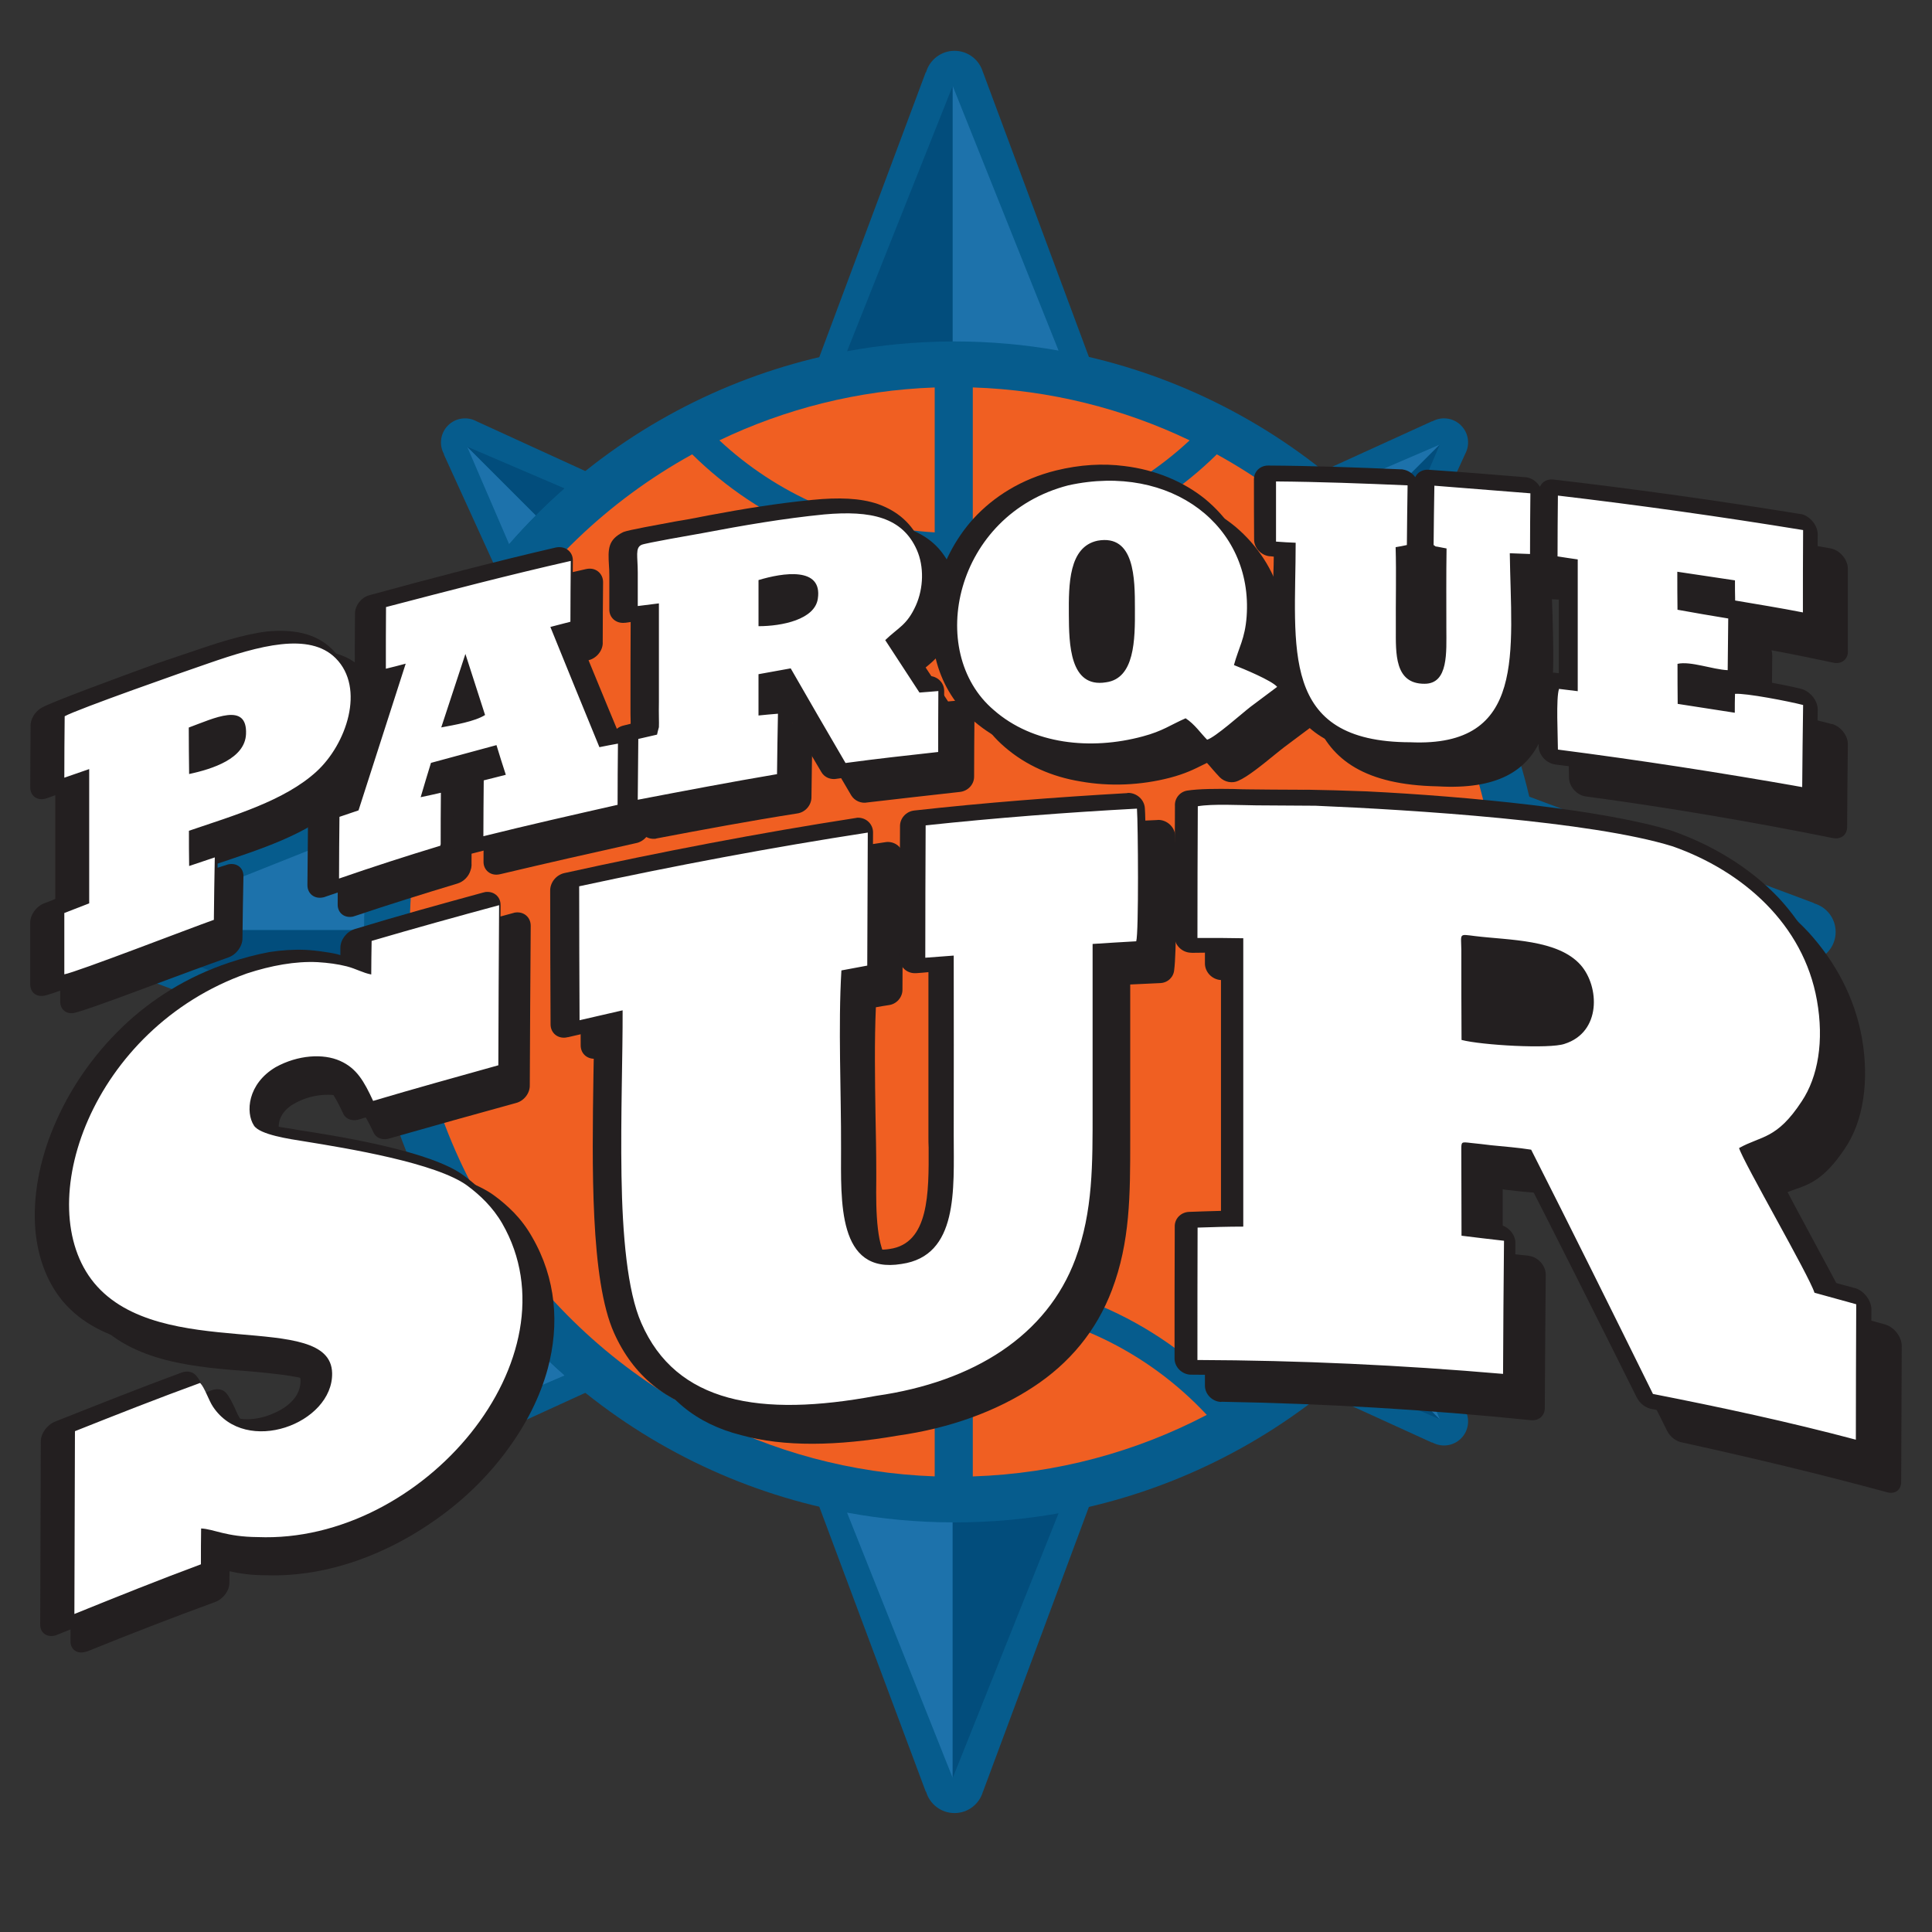
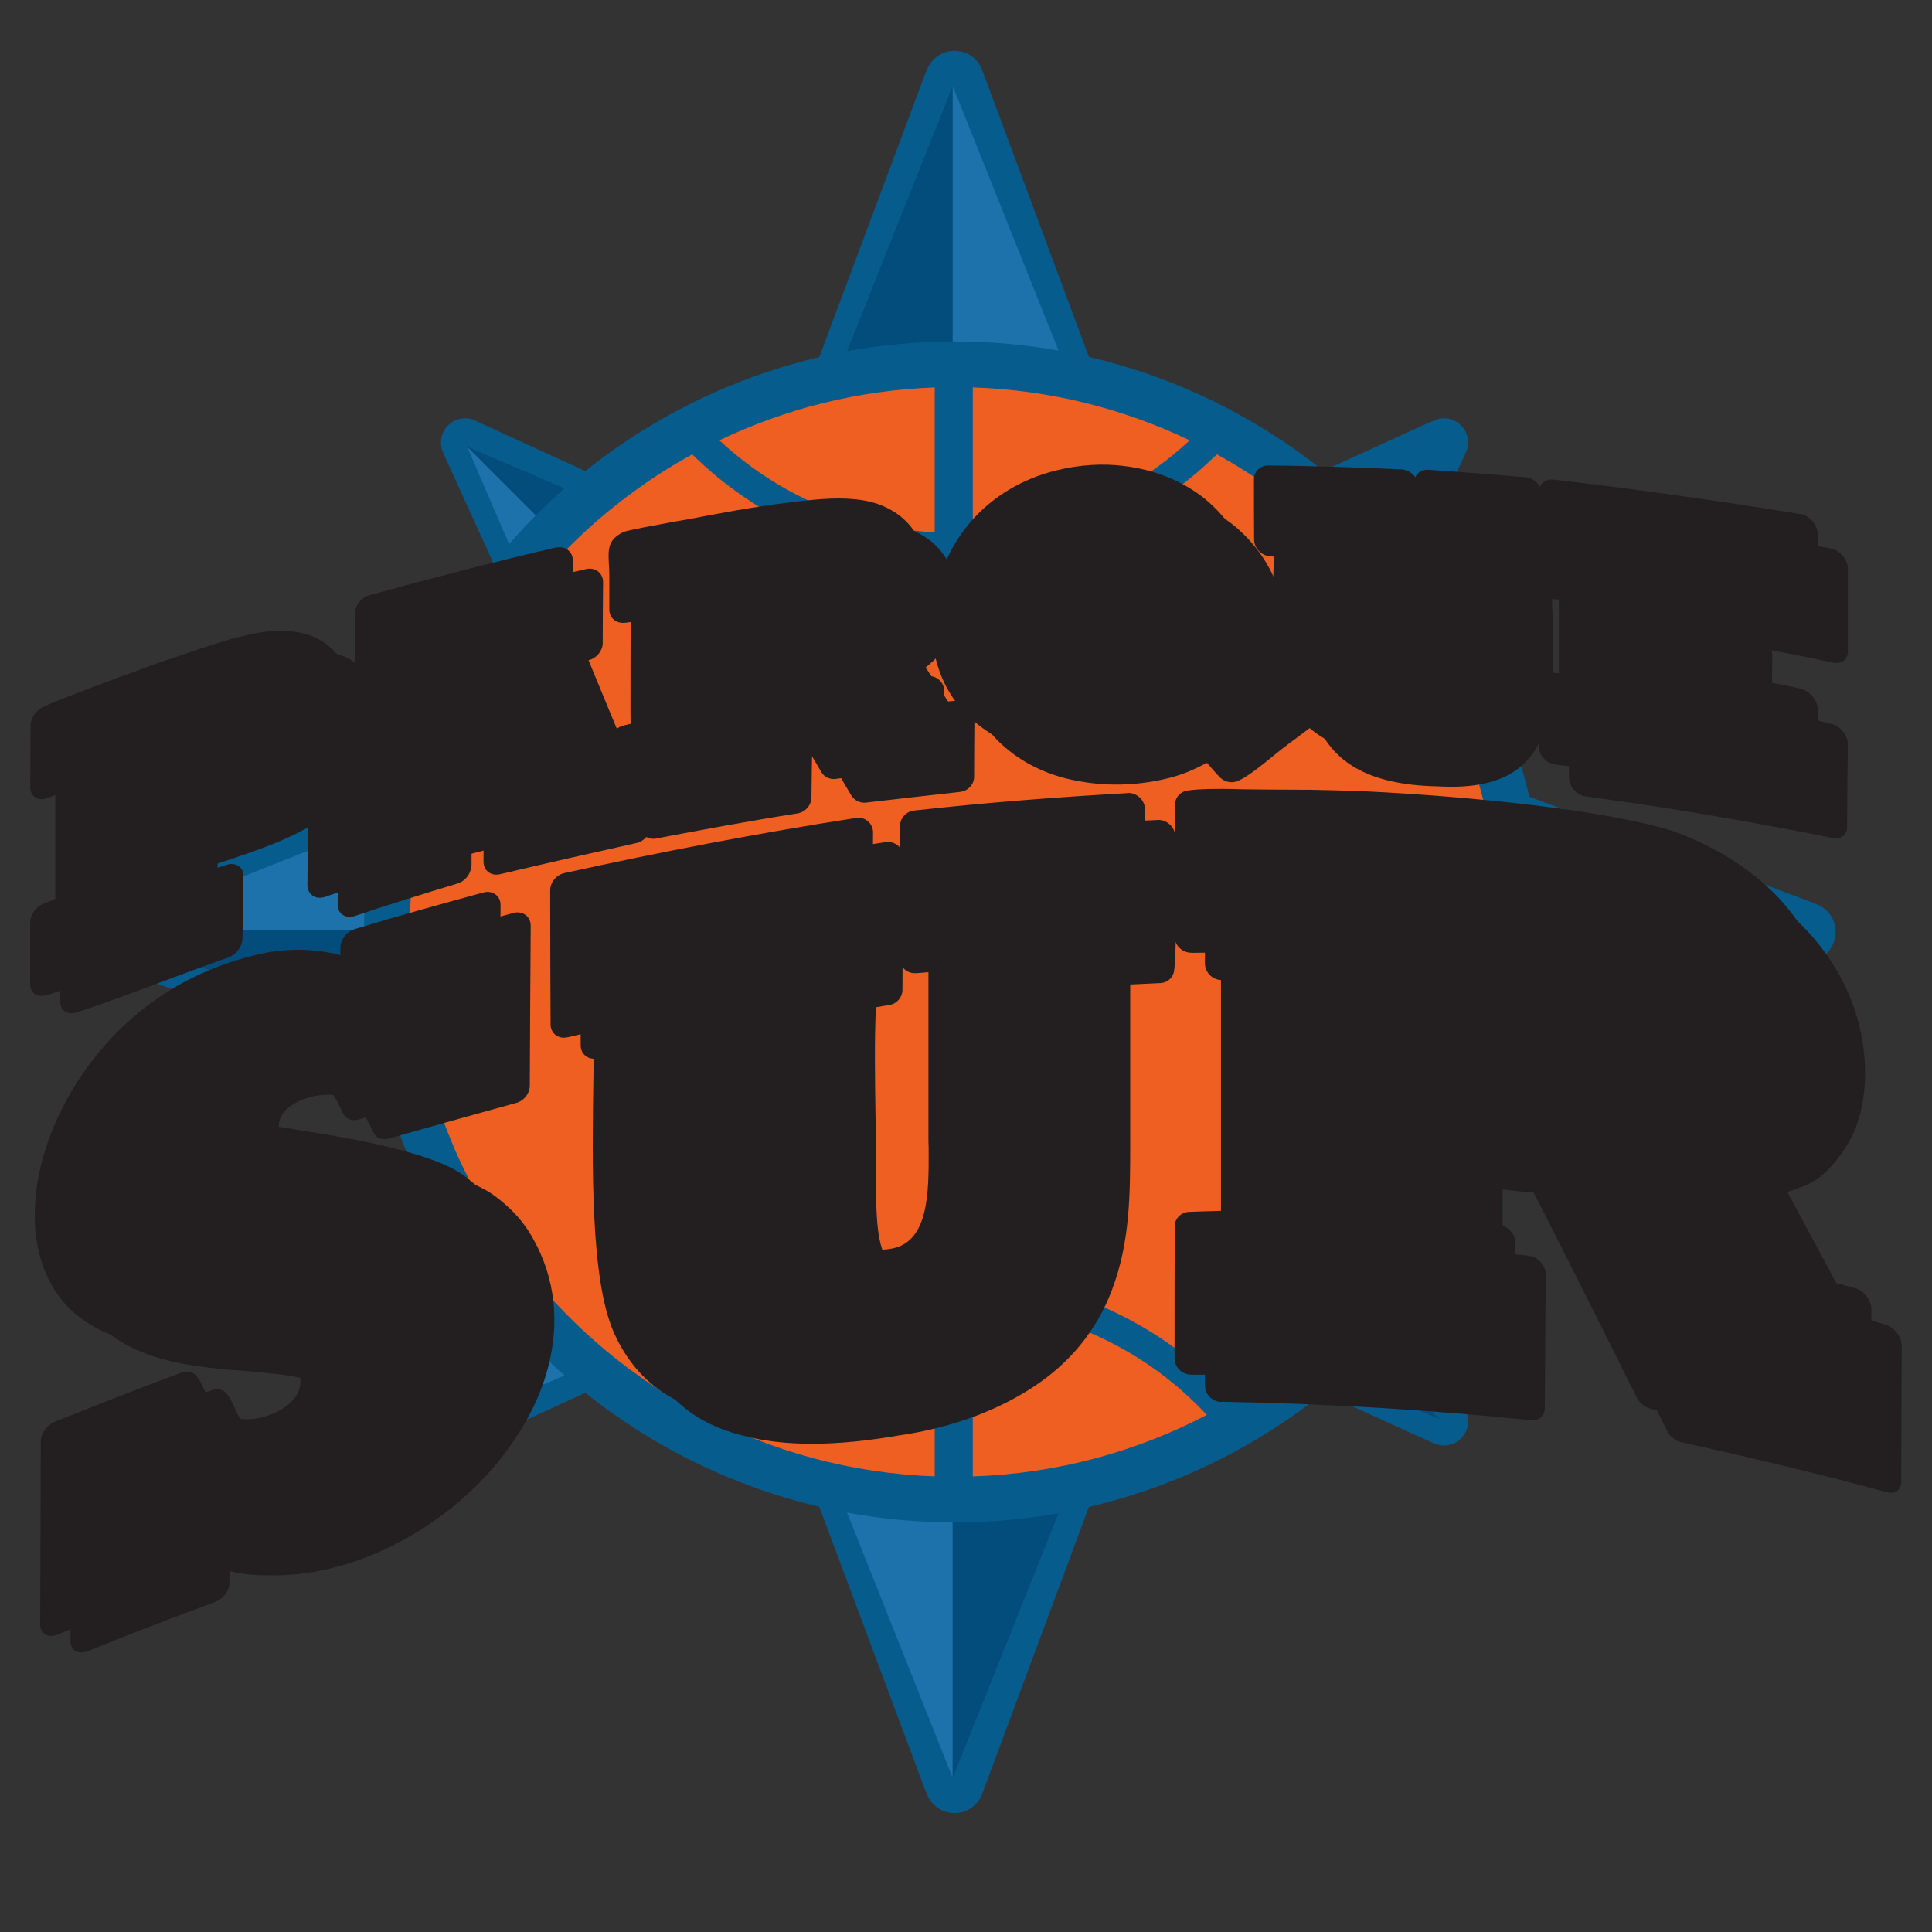
<svg xmlns="http://www.w3.org/2000/svg" version="1.1" id="Layer_1" x="0px" y="0px" width="113.391px" height="113.391px" viewBox="0 0 113.391 113.391" enable-background="new 0 0 113.391 113.391" xml:space="preserve">
  <rect x="0" y="0" width="113.391" height="113.391" fill="#333333" stroke="none" />
  <g>
    <g>
      <g>
        <path fill-rule="evenodd" clip-rule="evenodd" fill="#065C8D" d="M69.765,78.156L84.05,84.67l0.012-0.012     c0.537,0.3,1.23,0.222,1.687-0.234c0.458-0.457,0.536-1.15,0.235-1.687l0.002-0.002l-6.577-14.366L69.765,78.156z" />
        <g>
          <path fill-rule="evenodd" clip-rule="evenodd" fill="#024D7C" d="M80.465,79.264l4.038,4.037l-5.727-2.466      C79.357,80.329,79.92,79.806,80.465,79.264z" />
-           <path fill-rule="evenodd" clip-rule="evenodd" fill="#1D72AB" d="M80.465,79.264l4.038,4.037l-2.452-5.725      C81.539,78.155,81.012,78.718,80.465,79.264z" />
        </g>
        <path fill-rule="evenodd" clip-rule="evenodd" fill="#065C8D" d="M32.562,68.44l-6.514,14.286l0.012,0.012     c-0.301,0.536-0.223,1.229,0.234,1.687c0.457,0.456,1.15,0.534,1.687,0.234l0.002,0.002l14.366-6.576L32.562,68.44z" />
        <g>
-           <path fill-rule="evenodd" clip-rule="evenodd" fill="#024D7C" d="M31.454,79.14l-4.038,4.038l2.466-5.727      C30.388,78.031,30.912,78.596,31.454,79.14z" />
          <path fill-rule="evenodd" clip-rule="evenodd" fill="#1D72AB" d="M31.454,79.14l-4.038,4.038l5.725-2.455      C32.562,80.214,31.999,79.688,31.454,79.14z" />
        </g>
        <path fill-rule="evenodd" clip-rule="evenodd" fill="#065C8D" d="M32.562,40.952l-6.514-14.285l0.012-0.011     c-0.301-0.538-0.223-1.23,0.234-1.687c0.457-0.458,1.15-0.537,1.687-0.236l0.002-0.001l14.366,6.576L32.562,40.952z" />
        <path fill-rule="evenodd" clip-rule="evenodd" fill="#1D72AB" d="M31.454,30.252l-4.038-4.038l2.466,5.727     C30.386,31.361,30.912,30.797,31.454,30.252z" />
        <path fill-rule="evenodd" clip-rule="evenodd" fill="#024D7C" d="M31.454,30.252l-4.038-4.038l5.725,2.453     C32.562,29.177,31.999,29.705,31.454,30.252z" />
        <path fill-rule="evenodd" clip-rule="evenodd" fill="#065C8D" d="M69.765,31.237l14.285-6.514l0.012,0.01     c0.537-0.301,1.23-0.223,1.687,0.236c0.458,0.457,0.536,1.149,0.235,1.687l0.002,0.001l-6.577,14.366L69.765,31.237z" />
        <g>
-           <path fill-rule="evenodd" clip-rule="evenodd" fill="#1D72AB" d="M80.465,30.13l4.038-4.038l-5.727,2.465      C79.357,29.062,79.92,29.587,80.465,30.13z" />
-           <path fill-rule="evenodd" clip-rule="evenodd" fill="#024D7C" d="M80.465,30.13l4.038-4.038l-2.452,5.725l-0.008-0.007      l-0.041-0.048l-0.023-0.026l-0.072-0.082l-0.023-0.027L81.857,31.6l-0.022-0.026l-0.023-0.027c-0.09-0.1-0.18-0.198-0.27-0.296      c-0.105-0.115-0.211-0.229-0.318-0.343l-0.025-0.026l-0.174-0.183c-0.143-0.149-0.286-0.298-0.434-0.444L80.465,30.13z" />
-         </g>
+           </g>
        <circle fill-rule="evenodd" clip-rule="evenodd" fill="#065C8D" cx="56.02" cy="54.696" r="34.656" />
        <path fill-rule="evenodd" clip-rule="evenodd" fill="#F05F22" d="M57.094,22.739c4.545,0.15,8.851,1.249,12.726,3.106     c-3.371,3.144-7.817,5.151-12.726,5.407V22.739L57.094,22.739z M54.859,31.246c-4.874-0.276-9.287-2.278-12.637-5.402     c3.849-1.844,8.125-2.942,12.637-3.103V31.246L54.859,31.246z M71.417,26.666c-3.963,3.902-9.396,6.312-15.397,6.312     c-5.998,0-11.435-2.409-15.394-6.312c-9.882,5.439-16.58,15.952-16.58,28.03c0,11.694,6.278,21.92,15.646,27.494     c4.017-4.473,9.843-7.289,16.328-7.289c6.487,0,12.313,2.816,16.331,7.289c9.366-5.574,15.646-15.8,15.646-27.494     C87.996,42.617,81.299,32.105,71.417,26.666L71.417,26.666z M70.827,83.041c-4.131,2.162-8.789,3.448-13.733,3.612V76.627     C62.509,76.909,67.36,79.322,70.827,83.041L70.827,83.041z M54.859,86.65c-4.911-0.176-9.539-1.46-13.643-3.608     c3.446-3.697,8.263-6.104,13.643-6.408V86.65z" />
        <path fill-rule="evenodd" clip-rule="evenodd" fill="#065C8D" d="M47.571,87.057l6.76,18.09h0.018     c0.208,0.73,0.877,1.264,1.671,1.264c0.797,0,1.466-0.533,1.671-1.264h0.005l6.775-18.216L47.571,87.057z" />
        <g>
          <path fill-rule="evenodd" clip-rule="evenodd" fill="#1D72AB" d="M55.915,89.35v15l-6.2-15.572      C51.726,89.148,53.799,89.345,55.915,89.35z" />
          <path fill-rule="evenodd" clip-rule="evenodd" fill="#024D7C" d="M55.915,89.35v15l6.213-15.534      c-1.981,0.354-4.022,0.536-6.108,0.536L55.915,89.35z" />
        </g>
        <path fill-rule="evenodd" clip-rule="evenodd" fill="#065C8D" d="M23.661,46.245l-18.09,6.761v0.017     c-0.73,0.207-1.266,0.877-1.266,1.672c0,0.796,0.536,1.466,1.266,1.671v0.004l18.215,6.776L23.661,46.245z" />
        <g>
          <path fill-rule="evenodd" clip-rule="evenodd" fill="#1D72AB" d="M21.365,54.59H6.367l15.572-6.2      C21.569,50.402,21.371,52.473,21.365,54.59z" />
          <path fill-rule="evenodd" clip-rule="evenodd" fill="#024D7C" d="M21.365,54.59H6.367l15.533,6.213      c-0.352-1.981-0.537-4.022-0.537-6.107L21.365,54.59z" />
        </g>
        <path fill-rule="evenodd" clip-rule="evenodd" fill="#065C8D" d="M47.571,22.336l6.76-18.091h0.018     c0.208-0.729,0.877-1.263,1.671-1.263c0.797,0,1.466,0.534,1.671,1.263h0.005l6.775,18.216L47.571,22.336z" />
        <path fill-rule="evenodd" clip-rule="evenodd" fill="#024D7C" d="M55.915,20.04V5.042l-6.2,15.571     C51.726,20.243,53.799,20.047,55.915,20.04z" />
        <path fill-rule="evenodd" clip-rule="evenodd" fill="#1D72AB" d="M55.915,20.04V5.042l6.213,15.534     c-1.981-0.353-4.022-0.537-6.108-0.537L55.915,20.04z" />
        <path fill-rule="evenodd" clip-rule="evenodd" fill="#065C8D" d="M88.381,46.245l18.092,6.761v0.017     c0.729,0.207,1.263,0.877,1.263,1.672c0,0.796-0.533,1.466-1.263,1.671v0.004l-18.217,6.776L88.381,46.245z" />
        <g>
          <path fill-rule="evenodd" clip-rule="evenodd" fill="#024D7C" d="M90.677,54.59h14.998l-15.571-6.2      C90.475,50.402,90.669,52.473,90.677,54.59z" />
          <path fill-rule="evenodd" clip-rule="evenodd" fill="#1D72AB" d="M90.677,54.59h14.998l-15.534,6.216      c0.353-1.984,0.536-4.025,0.536-6.11V54.59z" />
        </g>
      </g>
      <g>
        <g>
          <path fill-rule="evenodd" clip-rule="evenodd" fill="#231F20" d="M71.157,45.139c-0.1-0.119-0.209-0.246-0.32-0.364      c-0.065,0.037-0.131,0.066-0.197,0.097c-0.549,0.274-1.064,0.535-1.967,0.773c-1.712,0.446-3.548,0.527-5.272,0.216      c-1.635-0.268-3.186-0.929-4.449-2.031c-1.088-0.936-1.812-2.149-2.185-3.479c-0.385-1.368-0.396-2.877-0.033-4.35      c0.363-1.457,1.087-2.862,2.163-4.038c1.188-1.301,2.813-2.327,4.856-2.833c1.407-0.311,2.758-0.364,4.01-0.208      c1.835,0.238,3.46,0.929,4.747,1.993c1.293,1.094,2.229,2.513,2.678,4.157c0.254,0.907,0.353,1.874,0.276,2.877      c-0.076,0.997-0.276,1.561-0.506,2.172c-0.01,0.029-0.021,0.045-0.021,0.067c0.176,0.074,0.363,0.156,0.549,0.238      c0.538,0.252,1.065,0.536,1.396,0.817c-0.111-0.431-0.188-0.87-0.242-1.323c-0.176-1.391-0.154-2.967-0.121-4.633      c0.012-0.326,0.012-0.654,0.021-0.974c-0.076,0-0.143-0.008-0.208-0.008l0,0c-0.01-0.007-0.022-0.007-0.032-0.007      c-0.506-0.045-0.923-0.483-0.923-0.974c0-1.167,0-2.35,0-3.524c0,0,0-0.008,0-0.015c0-0.454,0.352-0.818,0.835-0.818      c2.591,0.075,5.196,0.186,7.799,0.297c0.034,0,0.066,0,0.1,0.008c0.295,0.045,0.559,0.23,0.725,0.469      c0.131-0.268,0.418-0.438,0.758-0.409c1.899,0.156,3.801,0.313,5.701,0.461c0.022,0.008,0.055,0.008,0.076,0.015      c0.33,0.075,0.628,0.305,0.781,0.588c0.119-0.275,0.416-0.446,0.768-0.401c4.847,0.58,9.688,1.331,14.535,2.193      c0.031,0.007,0.055,0.022,0.086,0.022c0.506,0.149,0.911,0.669,0.911,1.167c0,1.591,0,3.19,0,4.774      c0.046,0.521-0.339,0.848-0.845,0.743c-1.218-0.252-2.427-0.513-3.636-0.729c0.033,0.097,0.045,0.208,0.045,0.313      c-0.012,1.003-0.023,2.007-0.023,3.018c0,0.097-0.01,0.186-0.044,0.26c0.265,0.03,0.571,0.068,0.892,0.119      c0.976,0.193,2.142,0.477,2.657,0.618l0,0c0.012,0,0.021,0,0.043,0c0.518,0.163,0.924,0.698,0.911,1.197      c-0.021,1.606-0.032,3.212-0.042,4.826c0.01,0.476-0.352,0.766-0.836,0.67c-4.832-0.969-9.665-1.793-14.488-2.44l0,0      c-0.021,0-0.056-0.007-0.088-0.014c-0.506-0.112-0.911-0.603-0.911-1.101c0-0.163-0.013-0.446-0.013-0.758      c-0.033-1.057-0.063-2.566,0.121-3.086l0,0c0.121-0.304,0.418-0.491,0.791-0.438c0.088,0.014,0.176,0.029,0.275,0.037      c0-1.978,0-3.971,0.01-5.957c-0.076-0.007-0.153-0.022-0.23-0.037c0,0,0,0,0-0.007c-0.021,0.007-0.043-0.008-0.055-0.008      c-0.328-0.067-0.615-0.305-0.779-0.595c-0.12,0.268-0.385,0.431-0.724,0.409c-0.134-0.008-0.266-0.016-0.397-0.022      c0.012,0.312,0.021,0.64,0.033,0.958c0.154,5.518,0.297,10.44-6.743,10.024c-4.254-0.082-6.242-1.554-7.153-3.83      c-0.055,0.134-0.143,0.261-0.264,0.343c-0.526,0.393-1.054,0.788-1.581,1.183l0,0c-0.101,0.074-0.318,0.252-0.561,0.446      c-0.691,0.564-1.603,1.308-2.143,1.532c-0.339,0.163-0.791,0.089-1.087-0.209C71.43,45.452,71.3,45.302,71.157,45.139z" />
          <path fill-rule="evenodd" clip-rule="evenodd" fill="#231F20" d="M38.782,37.823c-0.109,0.022-0.208,0.029-0.307,0.037l0,0      c-0.011,0-0.021,0.007-0.033,0.007c-0.506,0.045-0.912-0.319-0.912-0.817c0.01-0.506,0.01-1.012,0.01-1.517      c0-0.148,0-0.305,0-0.454c-0.01,0-0.01,0-0.01,0c0-0.26-0.012-0.446-0.012-0.609c-0.055-0.945-0.088-1.502,0.836-1.918      c0.285-0.127,2.009-0.432,3.076-0.625c0.242-0.037,0.484-0.074,0.736-0.119c0,0,0,0,0.012-0.008      c0.395-0.074,0.8-0.163,1.208-0.237c2.021-0.32,4.03-0.632,6.084-0.841c1.505-0.119,2.791-0.06,3.835,0.313      c1.152,0.409,2,1.131,2.536,2.335c0.264,0.594,0.385,1.271,0.373,1.962c-0.009,0.685-0.152,1.375-0.439,2      c-0.461,1.019-0.9,1.39-1.449,1.844c0.439,0.662,0.879,1.331,1.318,1.993c0.187-0.015,0.373-0.037,0.57-0.052      c0,0.007,0,0.007,0,0.007c0.023,0,0.045,0,0.066-0.007c0.506-0.008,0.912,0.394,0.912,0.893      c-0.009,1.189-0.021,2.379-0.021,3.577c0,0.446-0.352,0.84-0.835,0.892c-1.813,0.2-3.625,0.409-5.427,0.617      c-0.361,0.074-0.746-0.09-0.945-0.409c-0.988-1.681-1.976-3.36-2.955-5.042c-0.164,0.03-0.33,0.059-0.484,0.082      c0,0.238,0,0.475,0,0.707c0.067,0,0.133-0.008,0.209-0.016l0,0c0.012,0,0.024-0.007,0.034-0.007      c0.505-0.022,0.912,0.356,0.912,0.848c-0.022,1.19-0.043,2.372-0.055,3.555c-0.012,0.453-0.363,0.862-0.834,0.928      c-2.759,0.433-5.504,0.944-8.25,1.465c-0.033,0.016-0.067,0.016-0.1,0.022c-0.188,0.015-0.363-0.022-0.506-0.104      c-0.154,0.172-0.363,0.313-0.604,0.358c-2.647,0.587-5.295,1.189-7.931,1.814c-0.034,0.008-0.067,0.016-0.1,0.021      c-0.506,0.098-0.922-0.244-0.922-0.736c0-1.07,0.01-2.14,0.021-3.219c-0.033-0.492,0.34-0.989,0.845-1.115      c0.055-0.015,0.11-0.03,0.176-0.045c-0.011-0.015-0.011-0.03-0.011-0.045c-0.845,0.23-1.691,0.454-2.525,0.677      c-0.023,0.037-0.033,0.082-0.045,0.126c0.482-0.059,0.857,0.268,0.857,0.751c-0.012,0.989-0.022,1.985-0.022,2.967      c0.01,0.075,0,0.149-0.011,0.215c0,0.037-0.012,0.075-0.022,0.106c-0.011,0.013-0.011,0.029-0.011,0.045      c-0.012,0.006-0.012,0.021-0.012,0.029l0,0c-0.098,0.35-0.395,0.668-0.768,0.781c-1.99,0.601-3.978,1.218-5.965,1.888      c-0.055,0.021-0.111,0.037-0.166,0.053c-0.503,0.104-0.912-0.217-0.9-0.723c0-1.189,0.012-2.378,0.021-3.569      c-0.021-0.475,0.33-0.966,0.824-1.13c0.176-0.051,0.363-0.111,0.551-0.178c0.712-2.231,1.427-4.468,2.152-6.677      c-0.44,0.022-0.779-0.29-0.779-0.744c0-1.205,0.009-2.424,0.021-3.628c0-0.469,0.352-0.922,0.833-1.057      c3.648-0.952,7.295-1.867,10.955-2.691c0.031-0.008,0.054-0.008,0.088-0.015c0.504-0.074,0.91,0.29,0.91,0.78      c-0.01,1.168-0.021,2.343-0.021,3.51c0.033,0.468-0.331,0.945-0.813,1.071c-0.012,0-0.021,0-0.021,0      c0.746,1.814,1.494,3.629,2.251,5.443c0.143-0.015,0.285-0.037,0.427-0.06l0,0c0.012,0,0.033,0,0.057-0.008      c0.197-0.021,0.373,0.016,0.527,0.112c0.143-0.17,0.34-0.306,0.559-0.35c0.145-0.03,0.287-0.067,0.43-0.104v-0.006l0,0      c-0.012-0.045-0.012-0.082-0.012-0.127l0,0c0,0,0,0,0-0.008c0-0.253,0-0.513,0-0.766l0,0c0-0.06,0-0.119,0-0.187l0,0      C38.782,41.064,38.782,39.451,38.782,37.823z" />
          <path fill-rule="evenodd" clip-rule="evenodd" fill="#231F20" d="M28.106,42.864c0.034,0,0.076-0.015,0.122-0.029      c-0.022-0.052-0.045-0.104-0.055-0.171C28.149,42.73,28.127,42.803,28.106,42.864z" />
          <path fill-rule="evenodd" clip-rule="evenodd" fill="#231F20" d="M10.937,46.99c-0.012-0.885-0.022-1.77-0.022-2.655      c-0.044-0.483,0.318-1.01,0.813-1.189c0.219-0.082,0.34-0.127,0.473-0.178c0.561-0.216,1.164-0.446,1.724-0.558      c1.318-0.261,2.306,0.037,2.218,1.822c-0.055,1.205-0.824,2.015-1.834,2.581c-0.781,0.438-1.714,0.698-2.483,0.862l0,0      C11.331,47.779,10.937,47.481,10.937,46.99z" />
          <path fill-rule="evenodd" clip-rule="evenodd" fill="#231F20" d="M12.76,44.596c0,0.342,0,0.685,0,1.018      c0.361-0.104,0.703-0.245,1-0.409c0.307-0.171,0.537-0.379,0.548-0.617c0.022-0.342-0.187-0.401-0.473-0.342      C13.528,44.313,13.143,44.448,12.76,44.596z" />
          <path fill-rule="evenodd" clip-rule="evenodd" fill="#231F20" d="M3.532,47.229c0-1.175,0.011-2.365,0.021-3.547      c-0.021-0.424,0.254-0.899,0.682-1.138c0.626-0.343,4.339-1.725,6.79-2.551c0.966-0.312,1.757-0.58,1.888-0.624      c1.551-0.543,3.099-1.034,4.493-1.16c1.517-0.149,2.845,0.074,3.79,0.974c0.023,0.016,0.033,0.038,0.055,0.045      c0.078,0.082,0.154,0.163,0.232,0.261c0.878,1.047,1.031,2.445,0.725,3.821c-0.297,1.347-1.045,2.685-1.979,3.644      c-0.076,0.09-0.164,0.171-0.252,0.247c-0.011,0.021-0.033,0.037-0.054,0.058c-1.902,1.726-4.626,2.574-7.152,3.429      c0,0.082,0,0.164,0,0.244c0.175-0.058,0.351-0.119,0.527-0.17l0,0c0.033-0.015,0.055-0.015,0.088-0.029      c0.506-0.113,0.912,0.194,0.902,0.7c-0.024,1.21-0.045,2.415-0.057,3.62c0.012,0.469-0.352,0.974-0.824,1.138      c-0.165,0.06-0.559,0.2-1.076,0.388c-2.339,0.839-7.096,2.677-7.942,2.862c-0.011,0-0.011,0-0.011,0      c-0.021,0.008-0.033,0.008-0.043,0.014l0,0c-0.451,0.074-0.802-0.208-0.802-0.676c0-1.189,0-2.38,0-3.577      c-0.012-0.475,0.351-0.988,0.833-1.174c0.209-0.082,0.417-0.164,0.639-0.254c0-2.031,0-4.052,0.01-6.083      c-0.176,0.06-0.34,0.127-0.504,0.179l0,0c-0.023,0.008-0.045,0.015-0.057,0.015C3.938,48.031,3.532,47.741,3.532,47.229z" />
          <path fill-rule="evenodd" clip-rule="evenodd" fill="#231F20" d="M21.756,57.177c0-0.141,0-0.275,0-0.415      c-0.01-0.478,0.352-0.96,0.836-1.11c2.515-0.704,5.03-1.396,7.556-2.073l0,0c0.024-0.008,0.055-0.021,0.088-0.021      c0.506-0.074,0.912,0.275,0.912,0.773c-0.021,3.122-0.042,6.252-0.054,9.361c0.012,0.468-0.34,0.93-0.824,1.048      c-2.46,0.676-4.911,1.361-7.359,2.061c-0.418,0.147-0.824,0.021-0.988-0.336c-0.254-0.535-0.484-0.975-0.748-1.316      c-0.23-0.297-0.506-0.535-0.878-0.698c-0.397-0.17-0.9-0.237-1.451-0.178c-0.516,0.052-1.064,0.208-1.57,0.497      c-0.109,0.061-0.209,0.119-0.285,0.186c-0.32,0.246-0.496,0.521-0.583,0.805c-0.077,0.305-0.065,0.602,0.023,0.831      c0.022,0.054,0.043,0.104,0.065,0.149c0.066,0.097,0.439,0.223,0.902,0.336c0,0.008,0,0.008,0,0.008l0,0      c0.527,0.133,1.197,0.244,1.648,0.311c0.088,0.016,0.186,0.03,0.285,0.044c2.615,0.403,7.755,1.316,9.656,2.714      c0.406,0.292,0.812,0.642,1.188,1.027c0.382,0.4,0.746,0.869,1.054,1.42c1.416,2.439,1.614,5.132,0.921,7.719      c-0.449,1.666-1.273,3.286-2.384,4.788c-1.097,1.501-2.481,2.862-4.053,3.985c-2.888,2.083-6.436,3.466-10.041,3.362      c-0.988,0-1.669-0.113-2.197-0.238c-0.01,0.238-0.01,0.46-0.01,0.676c0,0.468-0.363,0.952-0.835,1.13      c-2.505,0.915-4.999,1.881-7.492,2.892c-0.033,0.008-0.055,0.017-0.088,0.024c-0.506,0.163-0.913-0.112-0.913-0.611      c0.012-3.584,0.024-7.16,0.034-10.743c0-0.469,0.351-0.976,0.836-1.168c2.46-0.975,4.932-1.925,7.404-2.817      c0.319-0.119,0.646-0.074,0.846,0.14c0.219,0.247,0.373,0.589,0.537,0.923c0.088,0.224,0.188,0.423,0.264,0.542l0,0      c0,0.008,0,0.008,0,0.008c0.539,0.797,1.375,1.123,2.241,1.115c0.549,0.016,1.1-0.088,1.594-0.305      c0.449-0.186,0.846-0.477,1.121-0.811c0.252-0.304,0.406-0.67,0.395-1.069c-0.021-1.176-2.076-1.406-4.591-1.645      c-3.241-0.244-7.129-0.506-9.349-3.138c-0.945-1.137-1.482-2.579-1.615-4.2c-0.164-1.875,0.209-3.985,1.076-6.062      C5.795,65.036,7.156,63,8.97,61.26c1.703-1.569,3.791-2.878,6.239-3.704c0.781-0.26,1.582-0.452,2.373-0.565      c0.727-0.11,1.439-0.155,2.132-0.118c0.318,0.021,0.615,0.046,0.912,0.09c0.01,0,0.033,0,0.055-0.008      c0.33,0.045,0.627,0.111,0.9,0.178C21.647,57.148,21.701,57.156,21.756,57.177z" />
          <path fill-rule="evenodd" clip-rule="evenodd" fill="#231F20" d="M54.579,57.682c0-2.579,0.012-5.166,0.021-7.747      c-0.01-0.461,0.342-0.869,0.824-0.929c4.152-0.395,8.315-0.7,12.479-0.877c0.024-0.008,0.058,0,0.078-0.008      c0.506,0,0.945,0.402,0.989,0.885c0.032,0.527,0.065,2.929,0.054,4.959c-0.01,1.295-0.043,2.468-0.109,2.953      c-0.032,0.423-0.363,0.756-0.812,0.78c-0.594,0.029-1.188,0.059-1.77,0.083c0,2.98,0,5.962,0,8.937c0,0.09,0,0.172,0,0.26l0,0      c0,3.124,0,5.912-1.076,8.743c-0.902,2.38-2.483,4.292-4.626,5.689c-2.153,1.413-4.844,2.408-7.94,2.848      c-3.572,0.616-6.681,0.67-9.195-0.029c-2.605-0.654-4.548-2.179-5.68-4.759c-1.394-3.146-1.296-9.86-1.208-15.108      c0.012-0.923,0.023-1.801,0.033-2.604c-0.527,0.119-1.043,0.238-1.56,0.365c0,0,0,0,0-0.008      c-0.022,0.008-0.055,0.014-0.077,0.014c-0.506,0.074-0.923-0.268-0.923-0.773c-0.009-2.603-0.021-5.212-0.021-7.83      c-0.01-0.475,0.351-0.93,0.836-1.041c5.701-1.189,11.401-2.222,17.115-3.064l0,0c0.033,0,0.054-0.006,0.088-0.006      c0.506,0,0.912,0.379,0.912,0.877c-0.023,2.603-0.033,5.197-0.045,7.801c0,0.437-0.34,0.84-0.801,0.898      c-0.253,0.036-0.505,0.082-0.759,0.127c-0.088,2.007-0.055,4.186-0.022,6.313c0.022,1.139,0.045,2.253,0.045,3.331      c0,0.18,0,0.342,0,0.514l0,0c-0.012,0.93-0.012,1.941,0.098,2.862c0.188,1.567,0.736,2.841,2.45,2.603      c2.328-0.319,2.318-3.302,2.296-5.941c0-0.521,0-0.09,0-0.676l0,0c0-1.056,0-2.112,0-3.169c0-2.147,0-4.298,0-6.453      c-0.242,0.015-0.484,0.036-0.727,0.053l0,0c-0.021,0-0.043,0-0.054,0C54.986,58.568,54.579,58.18,54.579,57.682z" />
          <path fill-rule="evenodd" clip-rule="evenodd" fill="#231F20" d="M90.831,64.093c-1.396-0.053-2.911-0.209-3.604-0.395l0,0      c-0.481-0.135-0.854-0.588-0.854-1.063c-0.013-1.754-0.013-3.509-0.013-5.272l0,0c0-0.095,0-0.223,0-0.318      c-0.021-0.5-0.032-0.76,0.252-1.049c0.33-0.32,0.628-0.29,1.243-0.2c0.042,0.007,0.099,0.007,0.153,0.007      c0,0,0.011,0,0.021,0.006c0.373,0.045,0.758,0.083,1.154,0.114c2.021,0.177,4.382,0.46,5.799,2.065      c0.231,0.262,0.43,0.566,0.594,0.892c0.363,0.737,0.539,1.593,0.451,2.41c-0.078,0.818-0.408,1.6-1.077,2.143      c-0.298,0.252-0.67,0.452-1.121,0.588C93.314,64.173,92.105,64.159,90.831,64.093z" />
          <path fill-rule="evenodd" clip-rule="evenodd" fill="#231F20" d="M88.205,62.083c0.66,0.083,1.515,0.151,2.34,0.18      c1.087,0.052,2.077,0.067,2.405-0.036c0.264-0.082,0.473-0.201,0.648-0.342c0.374-0.299,0.56-0.736,0.605-1.191      c0.042-0.469-0.046-0.938-0.243-1.33c-0.066-0.127-0.142-0.253-0.229-0.349c-0.803-0.908-2.715-1.123-4.362-1.271      c-0.418-0.037-0.824-0.069-1.176-0.113c0,0.016,0,0.036,0,0.052c0,0,0,0.009,0,0.017C88.194,59.155,88.194,60.619,88.205,62.083      z" />
          <path fill-rule="evenodd" clip-rule="evenodd" fill="#231F20" d="M70.718,56.544c0-2.55,0.01-5.1,0.021-7.65      c-0.033-0.432,0.252-0.826,0.702-0.893c0.703-0.097,1.791-0.066,2.715-0.037c0.383,0.008,0.734,0.021,0.889,0.021      c0.823,0.008,1.879,0.016,2.933,0.039c0.188,0,0.375,0.006,0.571,0.006c0.923,0.045,2.131,0.098,3.449,0.149      c5.898,0.373,13.854,1.22,17.896,2.543c2.36,0.84,4.568,2.18,6.262,4.007c1.57,1.733,2.691,3.807,3.119,6.172      c0.23,1.301,0.242,2.514,0.078,3.591c-0.166,1.139-0.539,2.127-1.088,2.937c-1.199,1.785-2.054,2.084-3.011,2.41      c-0.11,0.044-0.219,0.082-0.34,0.126c0.373,0.722,1.043,1.949,1.714,3.205c0.824,1.525,1.658,3.071,2.119,4.046      c0.626,0.17,1.253,0.342,1.879,0.514l0,0c0.022,0.006,0.044,0.014,0.065,0.021c0.506,0.171,0.924,0.729,0.924,1.242      c-0.012,2.653-0.023,5.316-0.033,7.979c0,0.468-0.352,0.743-0.836,0.608c-3.999-1.086-7.995-2.037-11.994-2.915      c-0.353-0.052-0.728-0.318-0.912-0.697c-2.318-4.655-4.637-9.296-6.943-13.867c-0.319-0.046-0.638-0.076-0.955-0.113      c-0.33-0.022-0.682-0.059-0.803-0.074l0,0c-0.01,0-0.01,0-0.01,0c-0.178-0.022-0.342-0.043-0.506-0.059      c-0.012,0-0.021,0-0.021,0c-0.145-0.016-0.275-0.029-0.408-0.054c0,0.871,0,1.74,0,2.619c0,0.363,0,0.736,0.012,1.106      c0.506,0.062,1.011,0.128,1.526,0.178l0,0c0.022,0.009,0.044,0.017,0.076,0.017c0.507,0.104,0.913,0.587,0.913,1.085      c-0.021,2.61-0.044,5.22-0.056,7.831c0,0.46-0.351,0.765-0.833,0.714c-6.043-0.618-12.085-0.974-18.115-1.08      c-0.032,0.008-0.056,0.008-0.088,0.008c-0.505-0.037-0.911-0.468-0.911-0.959c0-2.572,0-5.145,0.01-7.719      c-0.033-0.476,0.33-0.862,0.823-0.876c0.628-0.016,1.254-0.016,1.891-0.008c0-5.057,0-10.105,0-15.162      c-0.581-0.014-1.166-0.029-1.736-0.037l0,0c-0.032,0-0.054,0-0.076,0C71.124,57.476,70.718,57.044,70.718,56.544z" />
        </g>
        <g>
          <path fill-rule="evenodd" clip-rule="evenodd" fill="#231F20" d="M69.389,43.548c-0.11-0.119-0.222-0.239-0.331-0.358      c-0.066,0.038-0.131,0.068-0.187,0.09c-0.56,0.282-1.077,0.543-1.967,0.782c-1.725,0.446-3.558,0.563-5.272,0.289      c-1.647-0.274-3.185-0.929-4.448-2.007c-1.088-0.914-1.824-2.104-2.199-3.435c-0.385-1.369-0.385-2.878-0.021-4.351      c0.352-1.464,1.076-2.899,2.154-4.104c1.197-1.308,2.823-2.334,4.854-2.84c1.417-0.349,2.77-0.424,4.022-0.261      c1.834,0.224,3.46,0.907,4.733,1.933c1.297,1.071,2.241,2.492,2.692,4.135c0.24,0.907,0.34,1.874,0.273,2.87      c-0.076,0.996-0.285,1.569-0.506,2.171c-0.01,0.029-0.021,0.044-0.021,0.066c0.176,0.083,0.352,0.164,0.539,0.245      c0.539,0.246,1.076,0.536,1.394,0.811c-0.098-0.425-0.186-0.863-0.239-1.323c-0.176-1.384-0.145-2.967-0.122-4.633      c0.01-0.313,0.022-0.64,0.022-0.959c-0.066-0.008-0.133-0.015-0.197-0.022l0,0c-0.023,0-0.033,0-0.045,0      c-0.506-0.051-0.912-0.491-0.912-0.981c-0.01-1.168-0.01-2.35-0.01-3.524c0,0,0-0.008,0-0.016c0-0.453,0.361-0.803,0.834-0.803      c2.604,0.015,5.208,0.112,7.811,0.223c0.021-0.008,0.055,0,0.088,0.008c0.308,0.045,0.572,0.223,0.735,0.453      c0.122-0.275,0.406-0.453,0.758-0.438c1.891,0.126,3.79,0.283,5.69,0.438c0.033-0.007,0.056,0,0.088,0.008      c0.33,0.051,0.617,0.275,0.781,0.558c0.12-0.29,0.406-0.461,0.77-0.431c4.844,0.564,9.688,1.241,14.533,2.03      c0.021,0,0.054,0,0.075,0.007c0.506,0.141,0.924,0.677,0.924,1.175c-0.012,1.591-0.012,3.182-0.012,4.758      c0.045,0.521-0.33,0.847-0.834,0.751c-1.22-0.245-2.438-0.453-3.647-0.662c0.034,0.104,0.056,0.216,0.056,0.32      c-0.012,0.996-0.021,2.001-0.034,3.004c0,0.097-0.012,0.186-0.033,0.268c0.264,0.029,0.573,0.066,0.879,0.119      c0.978,0.148,2.143,0.387,2.67,0.52c0,0.007,0,0.007,0,0.007c0.011,0.008,0.021,0.008,0.045,0.008      c0.505,0.164,0.911,0.691,0.911,1.19c-0.023,1.606-0.044,3.212-0.055,4.811c0.011,0.483-0.352,0.773-0.835,0.662      c-4.833-0.87-9.656-1.621-14.479-2.238l0,0c-0.034-0.008-0.056-0.008-0.088-0.016c-0.506-0.089-0.922-0.572-0.922-1.063      c0-0.163,0-0.431-0.012-0.75c-0.021-1.055-0.067-2.565,0.13-3.085l0,0c0.112-0.321,0.408-0.506,0.792-0.477      c0.09,0.008,0.176,0.015,0.275,0.029c0-1.977,0-3.962,0-5.947c-0.077-0.016-0.155-0.022-0.22-0.038c0,0,0,0,0-0.007      c-0.023,0-0.044,0-0.066-0.008c-0.329-0.06-0.615-0.282-0.769-0.558c-0.121,0.268-0.396,0.446-0.736,0.432      c-0.132-0.008-0.264-0.008-0.385-0.015c0,0.312,0.012,0.638,0.021,0.959c0.154,5.51,0.297,10.417-6.732,10.09      c-4.263-0.074-6.251-1.487-7.163-3.755c-0.044,0.142-0.132,0.253-0.254,0.342c-0.537,0.395-1.063,0.795-1.591,1.182l0,0      c-0.1,0.074-0.32,0.253-0.56,0.454c-0.682,0.558-1.595,1.316-2.133,1.555c-0.34,0.171-0.791,0.103-1.098-0.187      C69.653,43.853,69.519,43.704,69.389,43.548z" />
          <path fill-rule="evenodd" clip-rule="evenodd" fill="#231F20" d="M37.014,36.507c-0.11,0.015-0.207,0.029-0.307,0.044l0,0      c-0.012,0-0.021,0-0.033,0c-0.506,0.06-0.922-0.29-0.912-0.788c0-0.506,0-1.012,0-1.517c0-0.149,0-0.297,0-0.454l0,0      c0-0.268-0.01-0.446-0.022-0.602c-0.055-0.952-0.078-1.51,0.846-1.964c0.285-0.119,2-0.424,3.075-0.625      c0.242-0.037,0.484-0.081,0.736-0.126c0,0,0,0,0.012,0c0.394-0.075,0.791-0.149,1.197-0.231      c2.021-0.379,4.032-0.707,6.086-0.907c1.515-0.149,2.791-0.111,3.833,0.245c1.154,0.416,2.011,1.137,2.538,2.334      c0.274,0.602,0.395,1.279,0.385,1.971c-0.012,0.683-0.166,1.382-0.451,2c-0.461,1.019-0.891,1.391-1.451,1.844      c0.439,0.663,0.881,1.324,1.32,1.993c0.186-0.014,0.385-0.029,0.582-0.044c0,0.007,0,0.007,0,0.007      c0.01,0,0.033-0.007,0.055-0.015c0.506,0,0.912,0.387,0.912,0.878c-0.011,1.197-0.011,2.394-0.011,3.584      c0,0.446-0.363,0.848-0.836,0.899c-1.812,0.209-3.624,0.417-5.426,0.669c-0.374,0.081-0.758-0.067-0.943-0.402      c-0.99-1.672-1.979-3.352-2.966-5.041c-0.166,0.029-0.33,0.066-0.484,0.089c0,0.245,0,0.477,0,0.707      c0.067-0.008,0.143-0.008,0.221-0.022l0,0c0.01,0,0.022,0,0.031,0c0.506-0.022,0.912,0.35,0.902,0.847      c-0.024,1.19-0.045,2.373-0.055,3.555c0,0.454-0.363,0.862-0.836,0.937c-2.745,0.476-5.493,0.997-8.238,1.54      c-0.034,0.007-0.066,0.015-0.1,0.015c-0.197,0.029-0.373-0.007-0.516-0.089c-0.154,0.179-0.363,0.32-0.605,0.378      c-2.647,0.611-5.284,1.212-7.919,1.898c-0.034,0.014-0.077,0.021-0.11,0.021c-0.505,0.09-0.912-0.246-0.912-0.744      c0-1.07,0.01-2.142,0.021-3.212c-0.043-0.498,0.34-0.996,0.845-1.123c0.055-0.008,0.109-0.022,0.176-0.037      c-0.01-0.015-0.021-0.037-0.021-0.052c-0.845,0.223-1.691,0.454-2.527,0.677c-0.012,0.044-0.021,0.082-0.033,0.126      c0.473-0.051,0.845,0.275,0.845,0.758c-0.01,0.989-0.01,1.986-0.01,2.966c0,0.077,0,0.143-0.012,0.209      c-0.011,0.044-0.021,0.082-0.033,0.111c-0.009,0.016-0.009,0.029-0.009,0.045c-0.012,0.016-0.012,0.023-0.012,0.029l0,0      c-0.1,0.357-0.396,0.67-0.77,0.781c-1.988,0.609-3.976,1.279-5.965,1.956c-0.055,0.022-0.098,0.038-0.152,0.045      c-0.506,0.104-0.912-0.224-0.912-0.722c0.01-1.182,0.021-2.378,0.033-3.577c-0.033-0.468,0.329-0.965,0.813-1.129      c0.176-0.06,0.362-0.12,0.549-0.171c0.714-2.238,1.439-4.469,2.164-6.7c-0.439,0.022-0.779-0.275-0.779-0.736      c0-1.205,0-2.417,0.012-3.621c0-0.469,0.361-0.944,0.833-1.078c3.648-0.997,7.295-1.956,10.953-2.804      c0.033-0.006,0.066-0.006,0.088-0.014c0.506-0.06,0.924,0.283,0.912,0.788c-0.012,1.175-0.021,2.342-0.021,3.51      c0.033,0.469-0.319,0.945-0.813,1.063c-0.012,0.008-0.024,0.015-0.024,0.015c0.749,1.815,1.506,3.629,2.264,5.443      c0.133-0.021,0.275-0.052,0.417-0.066l0,0c0.012-0.015,0.033-0.015,0.055-0.015c0.197-0.03,0.384,0,0.527,0.081      c0.143-0.163,0.342-0.305,0.572-0.356c0.131-0.037,0.273-0.067,0.416-0.104c0,0,0-0.007,0-0.015l0,0c0-0.037,0-0.074,0-0.119      l0,0c0,0,0,0,0-0.007c-0.01-0.26-0.01-0.513-0.01-0.772l0,0c0-0.06,0-0.113,0-0.179l0,0      C37.004,39.762,37.004,38.135,37.014,36.507z" />
          <path fill-rule="evenodd" clip-rule="evenodd" fill="#231F20" d="M26.327,41.674c0.043-0.008,0.088-0.014,0.131-0.03      c-0.021-0.052-0.043-0.119-0.055-0.171C26.37,41.532,26.348,41.607,26.327,41.674z" />
          <path fill-rule="evenodd" clip-rule="evenodd" fill="#231F20" d="M9.168,45.912c-0.012-0.877-0.022-1.77-0.022-2.654      c-0.045-0.483,0.307-1.004,0.801-1.19c0.23-0.081,0.352-0.118,0.473-0.171c0.572-0.223,1.166-0.446,1.726-0.557      c1.328-0.268,2.307,0.015,2.219,1.807c-0.055,1.212-0.813,2.03-1.836,2.602c-0.767,0.432-1.703,0.692-2.481,0.855l0,0      C9.562,46.708,9.168,46.403,9.168,45.912z" />
          <path fill-rule="evenodd" clip-rule="evenodd" fill="#231F20" d="M10.98,43.525c0,0.343,0,0.685,0.012,1.012      c0.351-0.104,0.703-0.238,1-0.401c0.307-0.172,0.527-0.38,0.537-0.617c0.024-0.343-0.185-0.395-0.46-0.343      C11.749,43.243,11.364,43.377,10.98,43.525z" />
          <path fill-rule="evenodd" clip-rule="evenodd" fill="#231F20" d="M1.775,46.21c0-1.175,0.01-2.364,0.021-3.555      c-0.033-0.416,0.242-0.9,0.682-1.137c0.627-0.343,4.338-1.711,6.789-2.603c0.955-0.319,1.758-0.588,1.878-0.632      c1.548-0.535,3.109-1.041,4.503-1.219c1.505-0.142,2.835,0.074,3.79,0.989c0.012,0.014,0.033,0.021,0.045,0.037      c0.076,0.089,0.152,0.171,0.23,0.252c0.878,1.056,1.033,2.461,0.725,3.852c-0.297,1.338-1.033,2.669-1.979,3.636      c-0.076,0.074-0.164,0.156-0.24,0.238c-0.024,0.022-0.045,0.045-0.055,0.052c-1.912,1.733-4.625,2.639-7.164,3.495      c0,0.09,0,0.172,0,0.246c0.176-0.059,0.352-0.111,0.539-0.172l0,0c0.021,0,0.055-0.014,0.076-0.021      c0.518-0.127,0.912,0.193,0.912,0.691c-0.021,1.212-0.043,2.425-0.064,3.636c0.01,0.46-0.342,0.96-0.824,1.13      c-0.166,0.066-0.561,0.208-1.066,0.386c-2.339,0.855-7.096,2.73-7.953,2.924c-0.012,0-0.012,0-0.012,0      c-0.021,0.008-0.034,0.008-0.043,0.008l0,0c-0.451,0.073-0.791-0.217-0.791-0.678c0-1.188,0-2.386,0-3.585      c-0.012-0.467,0.34-0.98,0.824-1.166c0.209-0.074,0.428-0.164,0.648-0.254c0-2.029,0-4.059,0-6.089      c-0.167,0.06-0.331,0.126-0.496,0.178l0,0c-0.021,0.008-0.043,0.015-0.064,0.022C2.181,47.013,1.775,46.708,1.775,46.21z" />
          <path fill-rule="evenodd" clip-rule="evenodd" fill="#231F20" d="M19.977,56.055c0-0.133,0-0.284,0-0.424      c0-0.469,0.352-0.945,0.834-1.1c2.517-0.768,5.032-1.459,7.559-2.15l0,0c0.033,0,0.066-0.016,0.088-0.023      c0.506-0.08,0.921,0.254,0.921,0.751c-0.021,3.131-0.043,6.262-0.054,9.385c0.011,0.46-0.352,0.93-0.834,1.069      c-2.46,0.686-4.911,1.361-7.359,2.121c-0.408,0.148-0.824,0.029-0.99-0.328c-0.252-0.535-0.472-0.981-0.736-1.316      c-0.242-0.313-0.516-0.534-0.888-0.706c-0.397-0.17-0.902-0.231-1.439-0.178c-0.527,0.058-1.066,0.214-1.583,0.52      c-0.098,0.052-0.197,0.126-0.285,0.192c-0.307,0.254-0.494,0.543-0.57,0.826c-0.088,0.305-0.078,0.608,0.01,0.826      c0.024,0.059,0.045,0.104,0.078,0.156c0.055,0.096,0.439,0.207,0.889,0.304c0,0.008,0,0.008,0,0.008l0,0      c0.539,0.12,1.199,0.224,1.66,0.29c0.088,0.023,0.176,0.037,0.273,0.052c2.615,0.396,7.768,1.257,9.658,2.654      c0.406,0.299,0.812,0.64,1.185,1.027c0.384,0.394,0.748,0.855,1.066,1.383c1.418,2.417,1.603,5.115,0.912,7.695      c-0.451,1.696-1.275,3.346-2.384,4.855c-1.097,1.509-2.481,2.878-4.042,3.993c-2.902,2.156-6.438,3.532-10.052,3.495      c-0.979-0.016-1.658-0.127-2.197-0.246c0,0.223,0,0.447,0,0.662c-0.012,0.468-0.363,0.967-0.835,1.131      c-2.503,0.95-5.009,1.962-7.502,2.966c-0.022,0.007-0.055,0.022-0.076,0.031c-0.506,0.153-0.924-0.119-0.924-0.625      c0.01-3.585,0.022-7.154,0.034-10.746c0-0.468,0.361-0.974,0.833-1.167c2.462-0.974,4.933-1.962,7.404-2.87      c0.319-0.125,0.648-0.082,0.857,0.142c0.221,0.237,0.373,0.581,0.527,0.915c0.1,0.214,0.198,0.424,0.276,0.542l0,0l0,0      c0.527,0.795,1.373,1.123,2.229,1.131c0.549-0.008,1.098-0.142,1.592-0.373c0.463-0.198,0.857-0.482,1.132-0.81      c0.252-0.305,0.395-0.668,0.395-1.078c-0.021-1.175-2.085-1.383-4.603-1.584c-3.239-0.246-7.117-0.444-9.347-3.077      c-0.945-1.139-1.472-2.59-1.615-4.202c-0.154-1.888,0.219-4,1.088-6.066c0.867-2.068,2.218-4.105,4.042-5.853      c1.691-1.621,3.791-2.937,6.239-3.755c0.781-0.261,1.582-0.477,2.375-0.624c0.713-0.112,1.427-0.156,2.119-0.127      c0.32,0.015,0.627,0.052,0.923,0.089c0.012,0.008,0.021,0.008,0.043,0.008c0.33,0.044,0.639,0.096,0.912,0.162      C19.868,56.025,19.923,56.047,19.977,56.055z" />
          <path fill-rule="evenodd" clip-rule="evenodd" fill="#231F20" d="M52.801,56.248c0-2.58,0.012-5.161,0.021-7.749      c-0.01-0.461,0.352-0.876,0.836-0.929c4.151-0.461,8.304-0.781,12.467-1.019c0.033-0.008,0.054-0.008,0.088-0.015      c0.506,0,0.945,0.394,0.979,0.892c0.043,0.521,0.064,2.921,0.055,4.952c-0.012,1.294-0.034,2.46-0.1,2.952      c-0.033,0.424-0.373,0.766-0.824,0.773c-0.594,0.03-1.175,0.059-1.757,0.112c0,2.98,0,5.962,0,8.937c0,0.09,0,0.172,0,0.26      c-0.01,0-0.01,0-0.01,0c0,3.132,0,5.912-1.079,8.782c-0.89,2.395-2.48,4.313-4.623,5.702c-2.142,1.488-4.845,2.484-7.932,2.952      c-3.581,0.67-6.69,0.73-9.195,0.098c-2.615-0.661-4.548-2.171-5.69-4.721c-1.396-3.124-1.285-9.854-1.208-15.103      c0.021-0.923,0.033-1.808,0.033-2.61c-0.518,0.128-1.033,0.246-1.549,0.365c0,0,0,0,0-0.008      c-0.033,0.008-0.056,0.014-0.088,0.022c-0.506,0.073-0.912-0.276-0.912-0.773c-0.012-2.61-0.023-5.22-0.023-7.837      c-0.01-0.476,0.341-0.931,0.835-1.042c5.701-1.255,11.403-2.349,17.103-3.233l0,0c0.033-0.008,0.066-0.016,0.088-0.016      c0.518-0.021,0.923,0.373,0.923,0.863c-0.021,2.603-0.033,5.205-0.045,7.806c0,0.447-0.34,0.841-0.8,0.916      c-0.264,0.051-0.518,0.095-0.77,0.148c-0.088,2.022-0.045,4.193-0.012,6.313c0.024,1.139,0.034,2.268,0.034,3.354      c0,0.172,0,0.344,0,0.505l0,0c0,0.93-0.01,1.949,0.1,2.871c0.186,1.555,0.746,2.812,2.46,2.536      c2.33-0.32,2.307-3.302,2.296-5.942c-0.012-0.52-0.012-0.09-0.012-0.684l0,0c0-1.048,0-2.104,0-3.16c0-2.148,0-4.307,0-6.462      c-0.24,0.024-0.482,0.046-0.725,0.061l0,0c-0.021,0-0.033,0-0.045,0C53.219,57.132,52.801,56.746,52.801,56.248z" />
          <path fill-rule="evenodd" clip-rule="evenodd" fill="#231F20" d="M89.063,62.263c-1.406-0.06-2.923-0.216-3.614-0.394l0,0      c-0.473-0.111-0.857-0.564-0.857-1.033c0-1.755,0-3.511,0-5.264l0,0c0-0.106-0.012-0.225-0.012-0.328      c-0.021-0.499-0.03-0.752,0.254-1.049c0.33-0.341,0.627-0.304,1.242-0.23c0.055,0.008,0.108,0.016,0.164,0.021      c0,0,0.012,0,0.021,0c0.374,0.053,0.748,0.082,1.143,0.113c2.033,0.177,4.396,0.392,5.801,1.979      c0.231,0.259,0.44,0.571,0.592,0.89c0.363,0.73,0.539,1.6,0.464,2.417c-0.088,0.803-0.418,1.584-1.078,2.127      c-0.307,0.254-0.68,0.455-1.119,0.596C91.544,62.278,90.325,62.309,89.063,62.263z" />
          <path fill-rule="evenodd" clip-rule="evenodd" fill="#231F20" d="M86.426,60.256c0.659,0.082,1.517,0.148,2.352,0.178      c1.076,0.038,2.075,0.021,2.394-0.09c0.264-0.096,0.485-0.214,0.661-0.355c0.36-0.32,0.548-0.752,0.603-1.212      c0.043-0.461-0.055-0.931-0.242-1.316c-0.066-0.128-0.143-0.246-0.23-0.35c-0.802-0.884-2.724-1.056-4.371-1.188      c-0.418-0.045-0.813-0.069-1.165-0.114c0,0.016,0,0.039,0,0.062v0.008C86.426,57.332,86.426,58.798,86.426,60.256z" />
          <path fill-rule="evenodd" clip-rule="evenodd" fill="#231F20" d="M68.937,54.969c0-2.558,0.012-5.108,0.022-7.658      c-0.032-0.432,0.264-0.826,0.704-0.908c0.703-0.111,1.79-0.111,2.724-0.096c0.386,0.015,0.736,0.021,0.889,0.021      c0.814,0.008,1.869,0.022,2.935,0.022c0.186,0,0.374,0.008,0.559,0c0.924,0.015,2.142,0.045,3.451,0.097      c5.898,0.29,13.863,1.063,17.904,2.312c2.352,0.826,4.56,2.142,6.263,3.935c1.561,1.687,2.691,3.754,3.108,6.127      c0.23,1.286,0.252,2.489,0.088,3.575c-0.176,1.123-0.549,2.12-1.088,2.931c-1.208,1.776-2.065,2.103-3.021,2.483      c-0.109,0.045-0.221,0.082-0.33,0.133c0.374,0.707,1.033,1.904,1.715,3.124c0.812,1.494,1.647,3.048,2.12,4.022      c0.615,0.162,1.24,0.342,1.867,0.506l0,0c0.021,0.006,0.043,0.006,0.066,0.014c0.516,0.18,0.921,0.736,0.921,1.242      c-0.01,2.655-0.021,5.302-0.021,7.965c0,0.468-0.362,0.735-0.835,0.609c-3.998-1.065-7.996-1.925-11.995-2.723      c-0.363-0.044-0.736-0.312-0.924-0.691c-2.317-4.646-4.624-9.249-6.93-13.755c-0.32-0.038-0.639-0.075-0.957-0.097      c-0.34-0.037-0.691-0.067-0.813-0.082l0,0l0,0c-0.176-0.023-0.352-0.045-0.518-0.067c-0.009,0.007-0.021,0.007-0.021,0.007      c-0.144-0.013-0.273-0.029-0.406-0.045c0,0.879,0.011,1.739,0.011,2.619c0,0.363,0,0.735,0,1.093      c0.504,0.059,1.011,0.126,1.527,0.186l0,0c0.021,0,0.055,0.008,0.076,0.014c0.506,0.099,0.922,0.58,0.912,1.08      c-0.021,2.601-0.033,5.211-0.045,7.814c0,0.46-0.361,0.773-0.834,0.72c-6.042-0.527-12.084-0.802-18.126-0.817      c-0.021,0-0.055,0-0.076,0c-0.506-0.029-0.924-0.453-0.924-0.951c0-2.574,0-5.137,0.012-7.719      c-0.021-0.469,0.34-0.855,0.824-0.884c0.627-0.022,1.251-0.046,1.889-0.06c0-5.049,0-10.106,0-15.153      c-0.582-0.008-1.164,0-1.734,0.008c0,0,0,0,0-0.008c-0.023,0-0.045,0-0.066,0C69.355,55.885,68.937,55.461,68.937,54.969z" />
        </g>
-         <path fill-rule="evenodd" clip-rule="evenodd" fill="#FFFFFF" d="M70.3,47.319c-0.012,2.579-0.021,5.159-0.021,7.732     c0.889-0.008,1.79,0,2.69,0.016c0,2.825,0,5.65,0,8.468c0,2.812,0,5.638,0,8.456c-0.9,0-1.79,0.028-2.681,0.058     c-0.01,2.595-0.01,5.183-0.01,7.771c5.976,0.021,11.95,0.297,17.938,0.815c0.01-2.608,0.031-5.211,0.056-7.813     c-0.836-0.096-1.671-0.193-2.494-0.297c0-1.673-0.012-3.302-0.012-4.931c0-0.608-0.033-0.58,0.581-0.511     c0.407,0.042,0.758,0.08,1.176,0.133c0.791,0.081,1.549,0.134,2.342,0.26c2.382,4.699,4.766,9.51,7.149,14.336     c3.967,0.78,7.933,1.628,11.908,2.685c0-2.656,0.012-5.309,0.022-7.949c-0.823-0.23-1.638-0.453-2.45-0.676     c-0.307-0.997-4.184-7.674-4.426-8.492c1.317-0.735,2.208-0.497,3.678-2.743c0.957-1.436,1.318-3.54,0.892-5.927     c-0.792-4.469-4.352-7.585-8.459-9.034c-4.778-1.488-15.313-2.149-20.972-2.387c-1.151-0.007-2.306-0.014-3.47-0.022     C72.782,47.258,71.157,47.169,70.3,47.319L70.3,47.319z M85.779,61.035c-0.012-1.761-0.012-3.517-0.012-5.285     c-0.013-0.982-0.164-0.93,0.803-0.811c1.987,0.246,4.865,0.185,6.204,1.702c1.1,1.256,1.222,3.94-0.954,4.626     C90.929,61.573,86.953,61.342,85.779,61.035L85.779,61.035z M54.327,48.441c-0.012,2.587-0.021,5.182-0.021,7.769     c0.548-0.045,1.108-0.081,1.669-0.126c0.01,3.54,0,7.048,0,10.56c0,3.166,0.285,7.062-3.065,7.539     c-3.778,0.624-3.548-3.703-3.548-6.773c0.012-3.34-0.176-7.169,0.021-10.455c0.506-0.098,1.012-0.192,1.517-0.283     c0.01-2.595,0.021-5.197,0.031-7.807c-5.645,0.869-11.292,1.934-16.939,3.152c0,2.626,0.012,5.251,0.023,7.861     c0.834-0.194,1.679-0.389,2.527-0.581c0.01,2.565-0.121,6.209-0.066,9.696c0.054,3.479,0.34,6.789,1.164,8.656     c2.044,4.705,6.977,5.545,13.788,4.273c5.766-0.823,10.028-3.569,11.688-8.028c1.042-2.813,1.01-5.601,1.01-8.752     c0-3.251,0-6.492,0-9.741c0.846-0.053,1.702-0.111,2.56-0.156c0.154-0.482,0.109-6.885,0.043-7.786     C62.587,47.682,58.457,48.002,54.327,48.441L54.327,48.441z M21.811,55.223c2.493-0.731,4.987-1.422,7.482-2.097     c-0.023,3.13-0.033,6.259-0.045,9.397c-2.45,0.686-4.899,1.361-7.349,2.09c-0.537-1.16-0.967-1.918-1.943-2.35     c-0.979-0.438-2.462-0.356-3.781,0.372c-1.648,0.981-1.769,2.655-1.273,3.421c0.34,0.542,2.087,0.794,2.999,0.938     c2.427,0.394,7.733,1.255,9.545,2.608c0.726,0.542,1.472,1.241,2.033,2.209c4.514,7.853-4.647,18.798-14.358,18.402     c-1.857-0.014-2.581-0.474-3.317-0.506c-0.012,0.699-0.012,1.406-0.012,2.104c-2.482,0.923-4.954,1.913-7.426,2.916     c0.012-3.585,0.023-7.153,0.033-10.729c2.45-0.975,4.899-1.94,7.35-2.833c0.275,0.297,0.494,1.011,0.748,1.391     c1.933,2.922,7.05,0.995,6.996-1.963c-0.076-3.771-10.062-0.588-13.961-5.288c-3.769-4.558-0.176-14.938,8.962-18.173     c1.408-0.461,2.847-0.728,4.153-0.662c0.604,0.037,1.175,0.112,1.703,0.246c0.549,0.141,0.957,0.388,1.439,0.477     C21.789,56.538,21.801,55.877,21.811,55.223L21.811,55.223z M69.585,42.157c0.539,0.35,0.9,0.899,1.263,1.257     c0.485-0.148,1.967-1.48,2.539-1.926c0.516-0.387,1.043-0.78,1.57-1.175c-0.308-0.372-2-1.071-2.536-1.279     c0.284-1.041,0.647-1.54,0.745-2.848c0.385-5.294-4.415-9.027-10.458-7.703c-6.678,1.717-8.414,9.763-4.382,13.19     c2.294,2.016,5.689,2.372,8.744,1.547C68.245,42.908,68.696,42.544,69.585,42.157L69.585,42.157z M64.422,31.733     c2.176-0.387,2.187,2.23,2.187,3.993c0.011,1.828-0.011,4.097-1.701,4.32c-2.133,0.349-2.166-2.269-2.176-3.964     C62.72,34.305,62.72,32.09,64.422,31.733L64.422,31.733z M37.431,35.569c0-0.654,0-1.309,0-1.97c0-0.938-0.164-1.443,0.221-1.622     c0.219-0.104,3.108-0.603,3.56-0.684c2.394-0.454,4.756-0.863,7.162-1.101c2.757-0.246,4.59,0.171,5.436,2.082     c0.43,0.975,0.397,2.238-0.055,3.257c-0.527,1.168-1.021,1.286-1.8,2.038c0.669,1.033,1.339,2.059,2.009,3.078     c0.363-0.03,0.736-0.053,1.109-0.089c-0.01,1.189-0.01,2.387-0.01,3.577c-1.814,0.2-3.626,0.401-5.438,0.646     c-1.076-1.844-2.154-3.695-3.218-5.554c-0.638,0.119-1.263,0.23-1.89,0.342c0,0.812,0,1.614,0,2.424     c0.373-0.038,0.757-0.075,1.142-0.104c-0.021,1.183-0.045,2.365-0.055,3.547c-2.724,0.461-5.448,0.981-8.174,1.502     c0.012-1.182,0.024-2.373,0.033-3.569c0.363-0.081,0.725-0.163,1.099-0.253c0.033-0.141,0.065-0.29,0.11-0.438     c0.011-0.126,0-0.387,0-0.521c-0.012-0.32,0-0.632,0-0.952c0-1.926,0-3.86,0-5.792C38.256,35.466,37.838,35.517,37.431,35.569     L37.431,35.569z M44.518,34.045c0,0.907,0,1.807,0,2.707c1.384,0,3.306-0.394,3.481-1.614     C48.286,33.242,45.945,33.614,44.518,34.045L44.518,34.045z M3.796,42.038c-0.012,1.197-0.021,2.41-0.021,3.606     c0.482-0.164,0.966-0.335,1.46-0.506c0,2.632,0,5.257,0,7.881c-0.494,0.194-0.978,0.381-1.46,0.566c0,1.205,0,2.401,0,3.599     c0.68-0.111,7.502-2.751,8.777-3.198c0.01-1.219,0.033-2.439,0.054-3.665c-0.506,0.172-1.011,0.342-1.505,0.506     c-0.012-0.684-0.012-1.375-0.012-2.068c2.614-0.892,5.604-1.755,7.483-3.472c1.767-1.614,2.878-4.9,1.13-6.655     c-1.549-1.554-4.503-0.729-7.459,0.297C10.904,39.384,4.52,41.629,3.796,42.038L3.796,42.038z M11.079,42.7     c1.482-0.543,3.448-1.525,3.36,0.387c-0.064,1.442-1.966,2.044-3.339,2.342C11.089,44.522,11.079,43.615,11.079,42.7L11.079,42.7     z M22.656,35.629c3.615-0.944,7.229-1.89,10.843-2.708c-0.01,1.19-0.021,2.38-0.021,3.57c-0.396,0.104-0.791,0.209-1.176,0.305     c0.955,2.357,1.912,4.707,2.878,7.056c0.364-0.075,0.725-0.141,1.088-0.208c-0.012,1.189-0.021,2.394-0.021,3.592     c-2.626,0.595-5.252,1.189-7.877,1.843c0-1.085,0.012-2.178,0.021-3.278c0.43-0.113,0.857-0.209,1.296-0.328     c-0.188-0.573-0.373-1.161-0.548-1.741c-1.285,0.35-2.572,0.699-3.845,1.042c-0.209,0.668-0.406,1.345-0.605,2.015     c0.396-0.082,0.791-0.171,1.187-0.261c-0.012,1.012-0.012,2.016-0.012,3.019c-0.009,0.029-0.021,0.067-0.021,0.09     c-1.988,0.602-3.966,1.242-5.944,1.926c0-1.205,0.012-2.41,0.024-3.622c0.373-0.126,0.746-0.253,1.119-0.379     c0.923-2.878,1.848-5.755,2.769-8.611c-0.395,0.104-0.779,0.208-1.164,0.297C22.646,38.053,22.646,36.841,22.656,35.629     L22.656,35.629z M25.897,42.693c0.791-0.148,1.979-0.35,2.572-0.729c-0.385-1.19-0.769-2.379-1.154-3.584     C26.843,39.823,26.37,41.258,25.897,42.693L25.897,42.693z M91.435,29.086c-0.012,1.189-0.021,2.379-0.021,3.569     c0.395,0.067,0.791,0.118,1.185,0.178c0,2.581,0,5.153,0,7.733c-0.372-0.045-0.735-0.089-1.097-0.134     c-0.187,0.521-0.066,2.811-0.066,3.562c4.778,0.617,9.558,1.353,14.337,2.201c0.01-1.606,0.033-3.212,0.054-4.818     c-0.835-0.216-3.362-0.706-3.998-0.654c-0.012,0.364-0.012,0.736-0.012,1.108c-1.119-0.17-2.24-0.349-3.352-0.52     c-0.01-0.781-0.01-1.562-0.01-2.35c0.77-0.171,2.033,0.327,2.945,0.372c0.009-1.004,0.021-2.015,0.032-3.034     c-0.999-0.163-1.989-0.333-2.978-0.513c-0.011-0.736-0.011-1.48-0.011-2.23c1.12,0.164,2.253,0.335,3.384,0.506     c0,0.395,0,0.788,0.011,1.182c1.318,0.224,2.648,0.438,3.976,0.699c0-1.606,0-3.219,0.012-4.833     C101.025,30.327,96.225,29.651,91.435,29.086L91.435,29.086z M84.185,28.506c1.879,0.149,3.758,0.297,5.635,0.447     c-0.012,1.182-0.021,2.371-0.021,3.562c-0.396-0.015-0.791-0.031-1.188-0.045c0.076,5.741,1.021,11.399-5.833,11.094     c-7.743-0.014-6.734-5.562-6.734-11.71c-0.384-0.015-0.77-0.037-1.153-0.067c0-1.175,0-2.349,0-3.531     c2.571,0.021,5.141,0.119,7.722,0.23c-0.021,1.174-0.03,2.342-0.042,3.502c-0.221,0.052-0.439,0.089-0.66,0.126     c0.045,1.569,0,3.19,0.012,4.774c0,1.442-0.088,3.257,1.691,3.243c1.407,0,1.274-1.875,1.274-3.235     c0-1.569-0.012-3.146,0.012-4.707c-0.133-0.03-0.341-0.059-0.43-0.082c-0.34-0.082-0.076,0.045-0.33-0.119     C84.152,30.825,84.163,29.673,84.185,28.506z" />
      </g>
    </g>
  </g>
</svg>